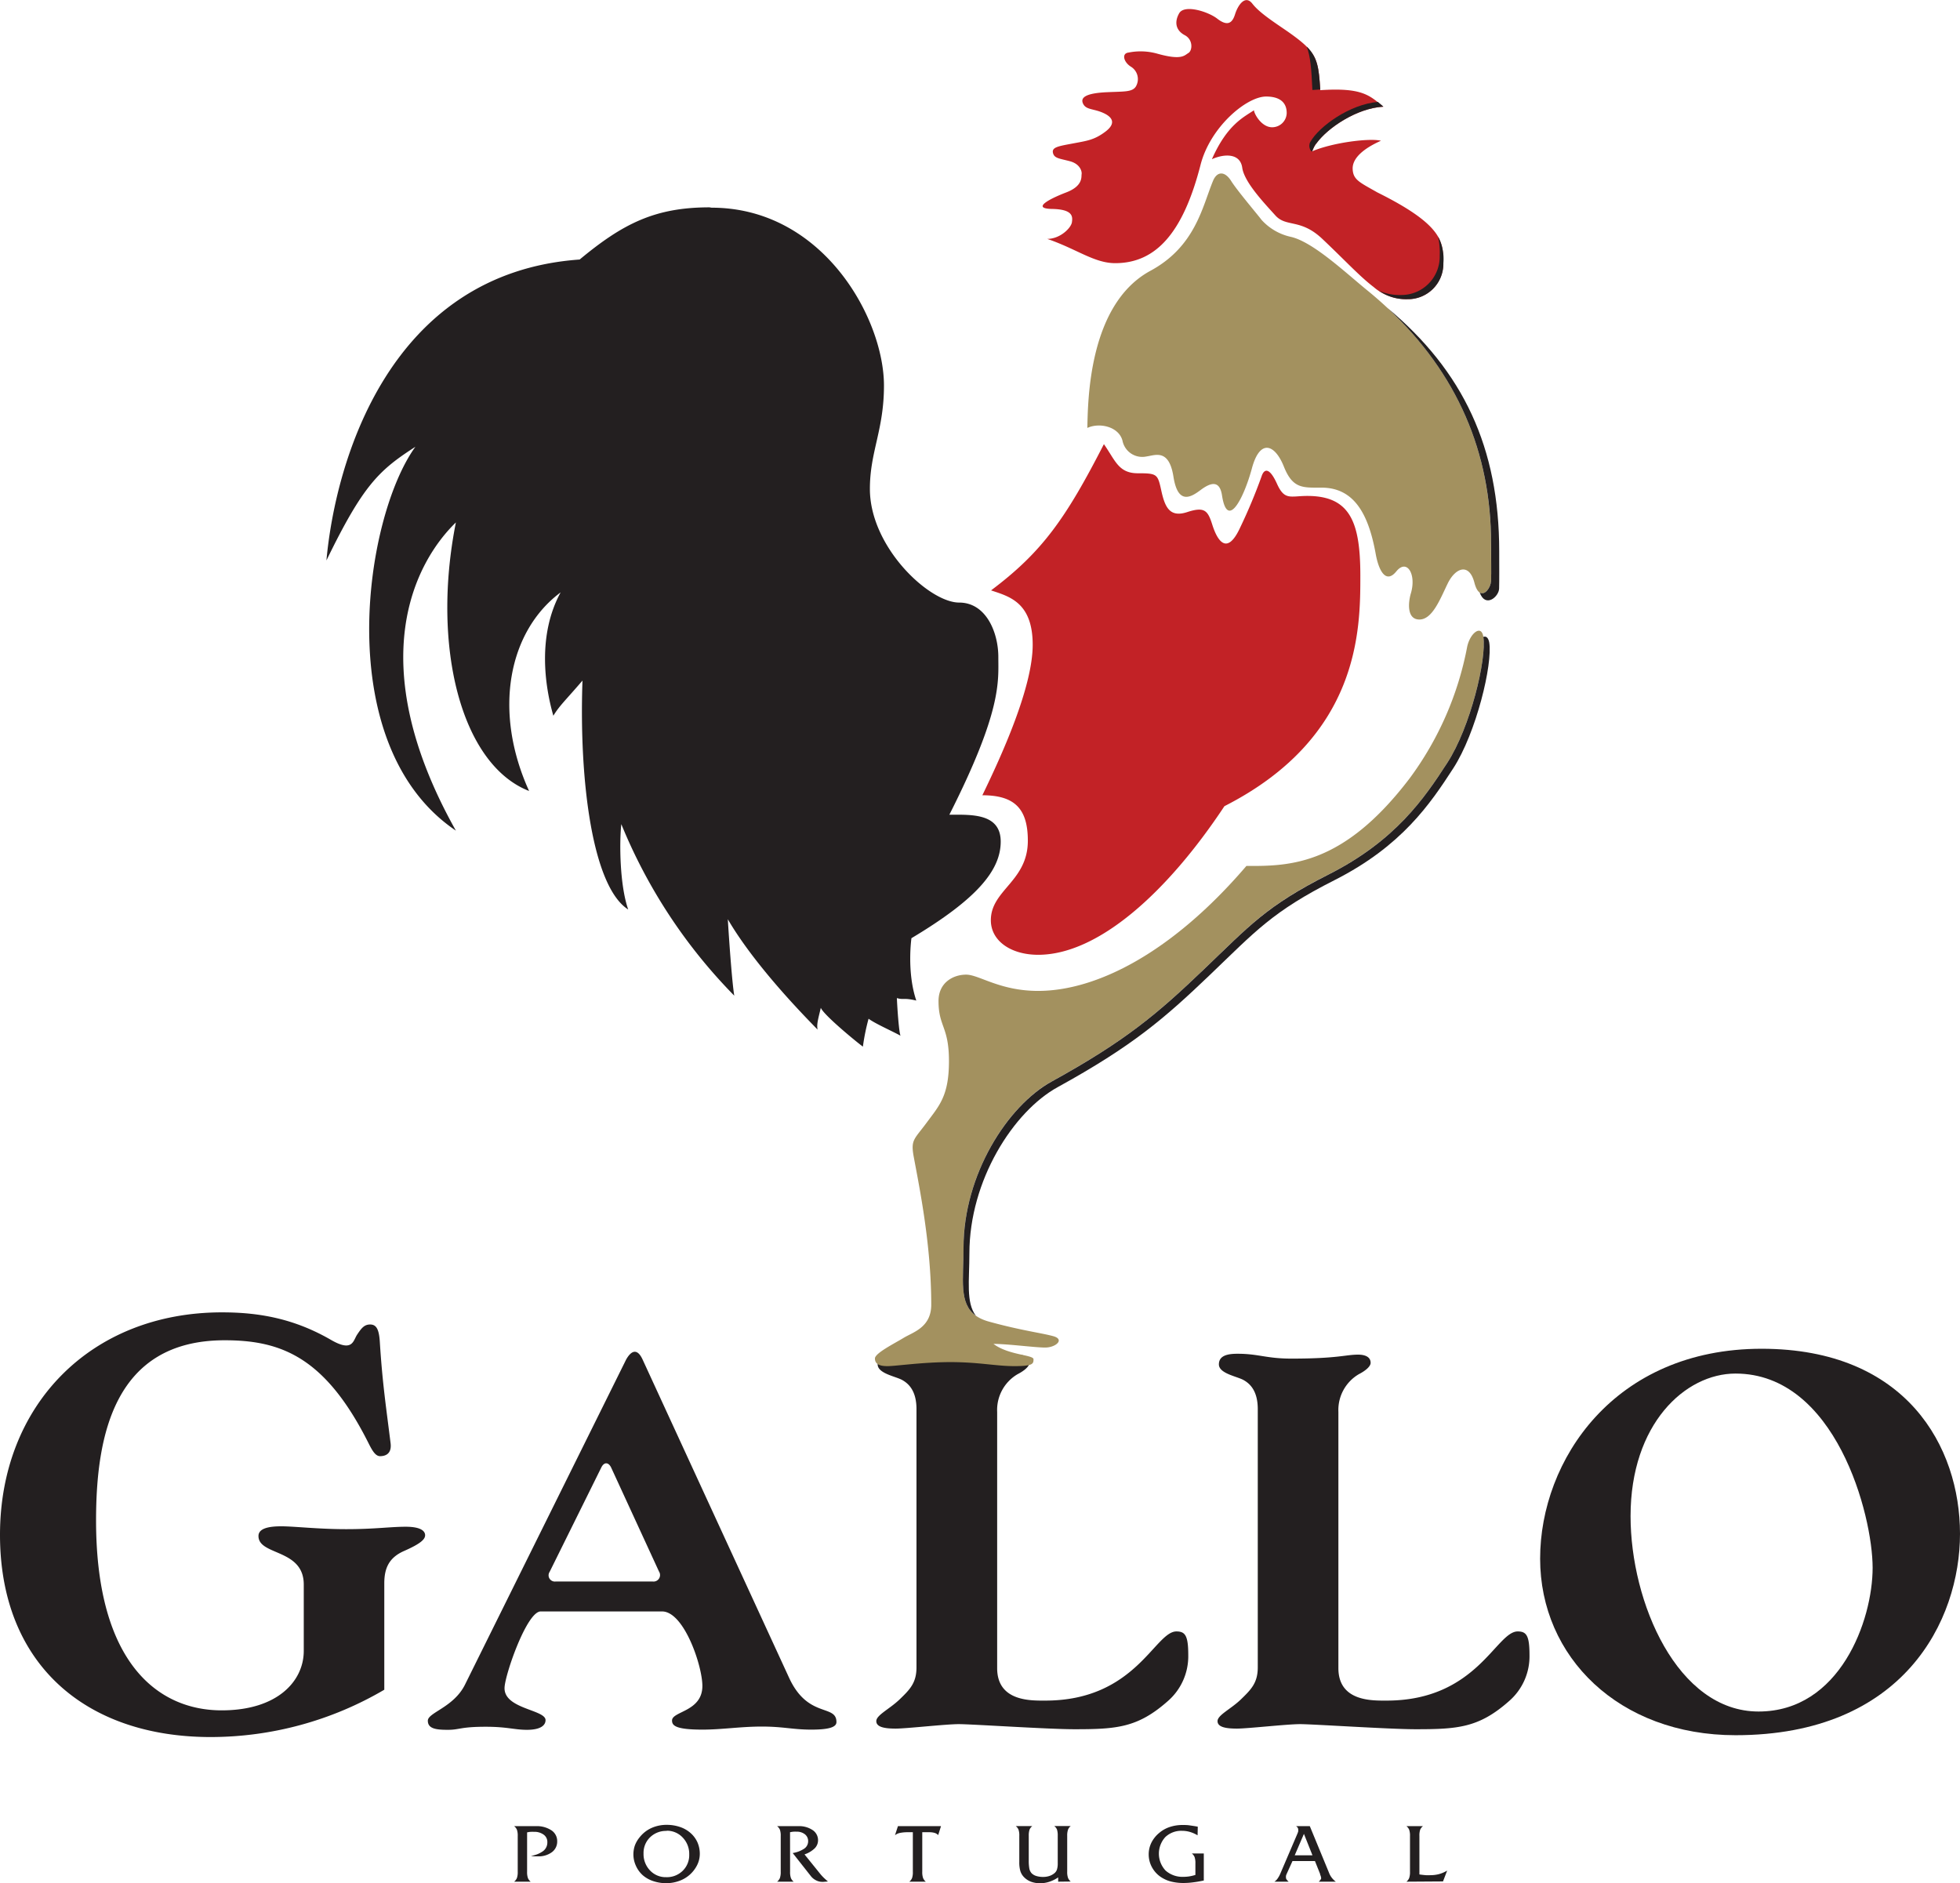
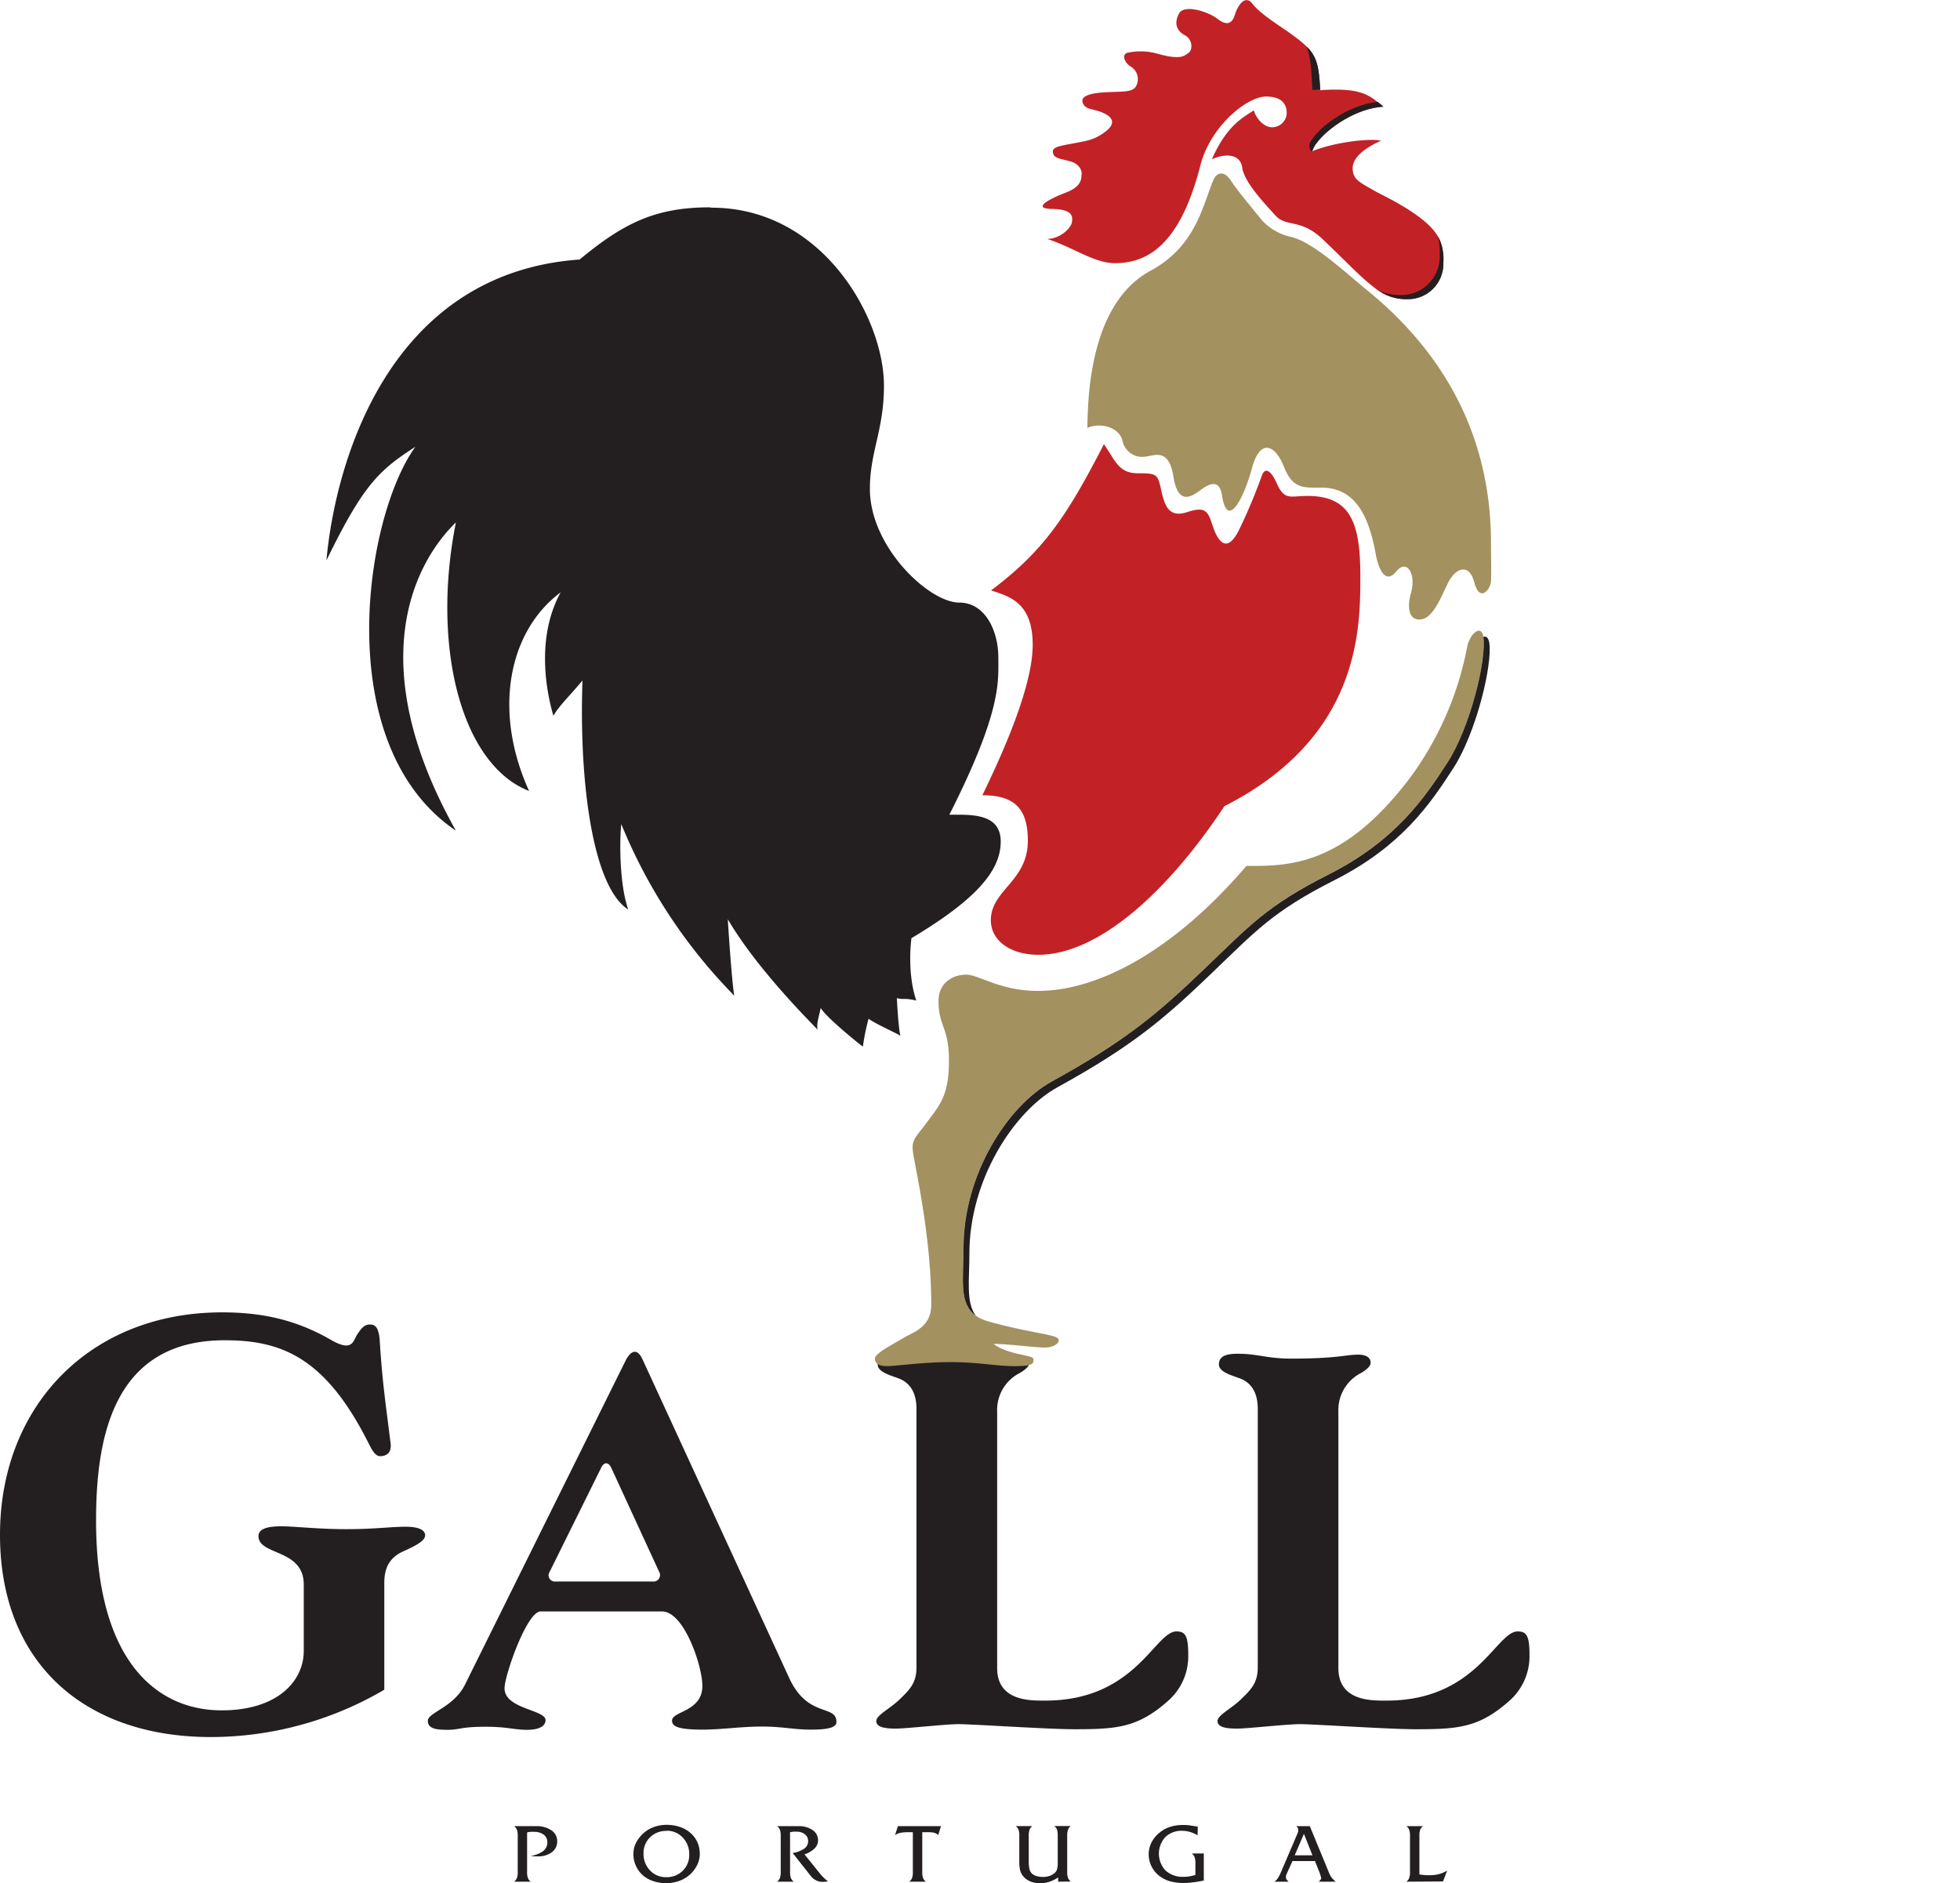
<svg xmlns="http://www.w3.org/2000/svg" id="bd525300-ac16-426a-b49f-bc325fefda5f" data-name="Layer 1" viewBox="0 0 403.79 388.01">
  <defs>
    <style>.b9d1b76b-8d5a-41a5-a918-d10483e7c732{fill:#231f20;}.b95b4785-12ad-483e-8bd9-9f7fbe77294c{fill:#c22226;}.fa274f43-a05f-4634-b6f5-e0dbebd94710{fill:#a3915f;}</style>
  </defs>
  <path class="b9d1b76b-8d5a-41a5-a918-d10483e7c732" d="M108.59,385.66a3.67,3.67,0,0,0,.17,1.28,1.84,1.84,0,0,0,.57.75h-3.41a1.93,1.93,0,0,0,.57-.75,3.67,3.67,0,0,0,.17-1.28v-7.4a3.63,3.63,0,0,0-.17-1.28,1.87,1.87,0,0,0-.57-.73h4.44a5.47,5.47,0,0,1,3.23.85,2.65,2.65,0,0,1,1.2,2.27,2.7,2.7,0,0,1-1.1,2.25,4.6,4.6,0,0,1-2.91.85l-.66,0a7.23,7.23,0,0,1-.74-.1,5.51,5.51,0,0,0,2.53-1,2.2,2.2,0,0,0,.85-1.77A1.84,1.84,0,0,0,112,378a3.19,3.19,0,0,0-2-.58,4.84,4.84,0,0,0-.63,0c-.24,0-.5.06-.78.11Z" />
  <path class="b9d1b76b-8d5a-41a5-a918-d10483e7c732" d="M137.27,388a8.39,8.39,0,0,1-2.67-.42,6.29,6.29,0,0,1-2.16-1.2A5.74,5.74,0,0,1,131,384.4a5.62,5.62,0,0,1-.51-2.35,5.7,5.7,0,0,1,.32-1.87,5.89,5.89,0,0,1,1-1.68,6.49,6.49,0,0,1,2.4-1.87,7.55,7.55,0,0,1,3.12-.65,8.4,8.4,0,0,1,2.7.42,6.29,6.29,0,0,1,2.16,1.2,5.62,5.62,0,0,1,1.48,1.95,5.89,5.89,0,0,1,.5,2.42,5.18,5.18,0,0,1-.57,2.34,6.57,6.57,0,0,1-3.72,3.24A7.83,7.83,0,0,1,137.27,388Zm.07-10.77a4.68,4.68,0,0,0-3.41,1.31,4.48,4.48,0,0,0-1.35,3.35,4.85,4.85,0,0,0,1.34,3.49,4.41,4.41,0,0,0,3.32,1.38,4.64,4.64,0,0,0,3.4-1.31,4.48,4.48,0,0,0,1.35-3.36,4.84,4.84,0,0,0-1.33-3.48A4.42,4.42,0,0,0,137.34,377.19Z" />
  <path class="b9d1b76b-8d5a-41a5-a918-d10483e7c732" d="M162.77,385.66a3.67,3.67,0,0,0,.17,1.28,1.84,1.84,0,0,0,.57.75H160.1a1.93,1.93,0,0,0,.57-.75,3.67,3.67,0,0,0,.17-1.28v-7.4a3.63,3.63,0,0,0-.17-1.28,1.87,1.87,0,0,0-.57-.73h4.3a5,5,0,0,1,3,.8,2.49,2.49,0,0,1,1.13,2.1,2.35,2.35,0,0,1-.68,1.66,5.6,5.6,0,0,1-2.11,1.26l3.23,4a8.88,8.88,0,0,0,.68.75c.27.26.58.54.92.83l-1,.08h-.15a2.81,2.81,0,0,1-1.32-.33,3.09,3.09,0,0,1-1.09-.91l-3.7-4.7a6,6,0,0,0,2.41-.93,1.84,1.84,0,0,0,.77-1.52,1.76,1.76,0,0,0-.66-1.41,2.62,2.62,0,0,0-1.72-.54,4.45,4.45,0,0,0-.58,0c-.22,0-.48.06-.77.11Z" />
  <path class="b9d1b76b-8d5a-41a5-a918-d10483e7c732" d="M190,385.66a3.67,3.67,0,0,0,.17,1.28,1.9,1.9,0,0,0,.56.75h-3.4a1.84,1.84,0,0,0,.57-.75,3.72,3.72,0,0,0,.16-1.28V377.5h-1a7.66,7.66,0,0,0-1.68.15,2.36,2.36,0,0,0-1,.47l.61-1.87h8.87l-.58,1.84a1.68,1.68,0,0,0-.73-.45,4,4,0,0,0-1.14-.14H190Z" />
  <path class="b9d1b76b-8d5a-41a5-a918-d10483e7c732" d="M218,387.69v-.88a7.39,7.39,0,0,1-1.83.9,6,6,0,0,1-1.87.3,5.29,5.29,0,0,1-1.94-.33,4,4,0,0,1-1.47-1,3.11,3.11,0,0,1-.69-1.21,6.48,6.48,0,0,1-.21-1.85v-5.37a3.68,3.68,0,0,0-.16-1.28,1.84,1.84,0,0,0-.56-.73h3.39a1.84,1.84,0,0,0-.56.73,3.94,3.94,0,0,0-.16,1.28v5a9.25,9.25,0,0,0,.12,1.75,2.09,2.09,0,0,0,.42.9,2.24,2.24,0,0,0,1,.61,4.54,4.54,0,0,0,1.42.2,4,4,0,0,0,1.27-.19,3.14,3.14,0,0,0,1-.53,1.66,1.66,0,0,0,.57-.78,4,4,0,0,0,.17-1.28v-5.7a4,4,0,0,0-.16-1.3,1.79,1.79,0,0,0-.56-.71h3.4a1.77,1.77,0,0,0-.56.75,3.7,3.7,0,0,0-.17,1.26v7.4a3.67,3.67,0,0,0,.17,1.28,1.9,1.9,0,0,0,.56.75Z" />
  <path class="b9d1b76b-8d5a-41a5-a918-d10483e7c732" d="M246.72,378.14a6.6,6.6,0,0,0-1.58-.7,5.73,5.73,0,0,0-1.6-.23,4.76,4.76,0,0,0-3.47,1.29,5.08,5.08,0,0,0,.06,6.9,5.24,5.24,0,0,0,3.73,1.29,7.7,7.7,0,0,0,1.14-.09,9.28,9.28,0,0,0,1.27-.3v-2.41a3.67,3.67,0,0,0-.17-1.28,1.84,1.84,0,0,0-.56-.73H248v5.57c-.81.17-1.55.3-2.24.38a14.86,14.86,0,0,1-1.92.13,10.37,10.37,0,0,1-2.33-.24,6.56,6.56,0,0,1-1.89-.71,5.69,5.69,0,0,1-2.18-2.09,5.53,5.53,0,0,1-.79-2.87,5.43,5.43,0,0,1,.56-2.41,6.22,6.22,0,0,1,1.61-2,6.4,6.4,0,0,1,2.18-1.22,8.21,8.21,0,0,1,2.67-.41c.43,0,.9,0,1.42.08s1.07.15,1.67.27Z" />
  <path class="b9d1b76b-8d5a-41a5-a918-d10483e7c732" d="M265.05,386.14a1.9,1.9,0,0,0-.12.36,2.33,2.33,0,0,0,0,.38.64.64,0,0,0,.13.36,2.73,2.73,0,0,0,.42.45h-2.93a2.46,2.46,0,0,0,.65-.64,5.42,5.42,0,0,0,.6-1.1l3.49-8.16a3.16,3.16,0,0,0,.16-.46,1.44,1.44,0,0,0,0-.39.65.65,0,0,0-.1-.36,1.28,1.28,0,0,0-.33-.33h2.82l3.95,9.58a4.08,4.08,0,0,0,1.41,1.86h-3.56l.05,0c.32-.32.49-.56.49-.7a2.12,2.12,0,0,0-.22-.78.83.83,0,0,0,0-.12l-1.06-2.65h-4.63Zm1.68-3.88h3.66l-1.76-4.42Z" />
  <path class="b9d1b76b-8d5a-41a5-a918-d10483e7c732" d="M289.75,387.69a1.9,1.9,0,0,0,.56-.75,3.67,3.67,0,0,0,.17-1.28v-7.4a3.63,3.63,0,0,0-.17-1.28,1.84,1.84,0,0,0-.56-.73h3.4a1.87,1.87,0,0,0-.57.73,3.68,3.68,0,0,0-.16,1.28v7.94q.72.1,1.29.15a9.64,9.64,0,0,0,1,0,6.89,6.89,0,0,0,1.78-.23,6.67,6.67,0,0,0,1.65-.72l-.86,2.24Z" />
  <path class="b9d1b76b-8d5a-41a5-a918-d10483e7c732" d="M266.06,279.92c-5.19,0-6.76-1-11.1-1-1.94,0-3.85.31-3.85,2.19s3.72,2.47,5.07,3.22,2.94,2.25,2.94,6v53.21c0,3.19-1.39,4.57-3.45,6.57s-4.84,3.25-4.84,4.5,1.75,1.54,4,1.54,10.3-.92,13-.92,18.38,1.05,23.79,1.05c8.71,0,13.05-.3,19.26-5.79A12.2,12.2,0,0,0,315.1,341c0-4-.62-4.87-2.43-4.87-4.46,0-8.42,14.25-27,14.25-2.88,0-9.94.25-9.94-6.69V290.89a8.55,8.55,0,0,1,4.19-7.75c1.54-.79,2.45-1.67,2.45-2.34,0-1.5-1.66-1.7-2.58-1.7C277.21,279.1,275.62,279.92,266.06,279.92Z" />
  <path class="b9d1b76b-8d5a-41a5-a918-d10483e7c732" d="M195.76,279.92c-5.2,0-6.76-1-11.11-1-1.94,0-3.84.31-3.84,2.19s3.72,2.47,5.06,3.22,2.94,2.25,2.94,6v53.21c0,3.19-1.38,4.57-3.45,6.57s-4.83,3.25-4.83,4.5,1.75,1.54,4,1.54,10.3-.92,13-.92,18.37,1.05,23.79,1.05c8.71,0,13.05-.3,19.26-5.79A12.23,12.23,0,0,0,244.8,341c0-4-.62-4.87-2.44-4.87-4.45,0-8.41,14.25-27,14.25-2.87,0-9.93.25-9.93-6.69V290.89a8.53,8.53,0,0,1,4.19-7.75c1.54-.79,2.45-1.67,2.45-2.34,0-1.5-1.66-1.7-2.58-1.7C206.91,279.1,205.32,279.92,195.76,279.92Z" />
-   <path class="b9d1b76b-8d5a-41a5-a918-d10483e7c732" d="M362.92,277.89c29.87,0,40.87,20.25,40.87,38.12s-11.62,41.5-46.25,41.5c-24,0-40.25-16.12-40.25-36.37S332.54,277.89,362.92,277.89ZM357.54,283c-10.37,0-21.62,10.38-21.62,29.38,0,17.75,9.62,40.25,26.37,40.25s23.5-18.75,23.5-29.63S378.17,283,357.54,283Z" />
  <path class="b9d1b76b-8d5a-41a5-a918-d10483e7c732" d="M19.79,313.26c0-17.5,3.75-37.12,26.5-37.12,11.63,0,20.76,3.46,29.68,21.3.75,1.5,1.41,2.58,2.33,2.58s2.45-.34,2.17-2.66c-.92-7.42-1.69-12.37-2.22-20.89-.17-2.67-.75-3.58-2-3.58s-1.83.83-2.67,2.08-.89,3.7-5.41,1.08c-7.5-4.33-14.67-5.66-22.42-5.66C18.58,270.39,0,289.64,0,316.22s17.58,41.67,43.42,41.67a70.76,70.76,0,0,0,35.75-9.75V326.22c0-3.08.94-5.29,4.08-6.67,3.42-1.5,4.33-2.41,4.33-3.24s-.83-1.75-4-1.75-6.41.5-12.25.5-10.66-.59-13.41-.59-4.67.5-4.67,2c0,4.08,9.33,2.58,9.33,10v13.67c0,6.16-5.33,12.25-16.91,12.25C32.5,352.39,19.79,342.55,19.79,313.26Z" />
  <path class="b9d1b76b-8d5a-41a5-a918-d10483e7c732" d="M114.5,325.84a1.29,1.29,0,0,1-1.26-2l10.65-21.51c.56-1.12,1.44-1.11,2,0l9.87,21.45a1.34,1.34,0,0,1-1.32,2.06ZM129,280.1l-33.21,67c-2.33,4.68-7.65,5.74-7.65,7.42s1.74,1.88,4.15,1.88,2.53-.63,7.78-.63c4.44,0,5.88.63,8.5.63s3.82-.82,3.82-2c0-2.19-8.75-2.29-8.44-6.79.2-2.93,4.62-15.6,7.44-15.6h25c4.54,0,8.31,11.22,8.31,15.35,0,5.31-6.25,5.19-6.25,7.12,0,1,.62,1.88,6.25,1.88,4.06,0,7.81-.63,12.25-.63s6.37.63,10.19.63,5.18-.56,5.18-1.56c0-3.75-5.88-.68-9.76-9.13l-30.18-65.57C131.19,277.53,129.91,278.49,129,280.1Z" />
  <path class="b9d1b76b-8d5a-41a5-a918-d10483e7c732" d="M146.59,42.79c22.92,0,35.52,22.8,35.52,36.65,0,9.2-2.9,13.6-2.9,21.29,0,12,12.22,23.42,18.39,23.42,5.57,0,8.07,6.18,8.07,11.21s.79,11-10.09,32.5c4.41,0,10.58-.38,10.58,5.54s-4.91,11.84-18.39,19.9c0,0-1,6.93,1,12.85-2.64-.63-2.61-.1-4-.51.08,2,.42,7,.75,7.75-1.83-1-5.25-2.5-6.58-3.5a43.7,43.7,0,0,0-1.17,5.75c-1.17-.84-8.08-6.5-8.67-8-.5,2.16-.91,3.41-.66,4.5-1.42-1.5-12.59-12.59-18.5-22.75.33,5.41.91,13.25,1.33,15.75A109.23,109.23,0,0,1,128,169.8c-.42,3.84-.33,12.59,1.42,17.59-7.34-4.67-10.15-26.34-9.42-47.17-3.42,4-4.75,5.17-6,7.25-1.75-6.08-3.33-16.58,1.5-25.42-10.75,8-14,24.42-6.5,40.92-14-5.46-20.17-29.75-15.08-55.33-8.38,8.12-19.5,28.75,0,63.5C68,153.64,75,106.64,85.58,92.05c-7.5,4.84-10.75,7.84-18.33,23.42,1.83-20.17,12.79-59.21,52.17-62,8.87-7.37,15.5-10.75,26.75-10.75" />
  <path class="b95b4785-12ad-483e-8bd9-9f7fbe77294c" d="M204.17,121.64c10.5-7.88,15.37-14.75,23.25-30.13,2.37,3.38,3,6,7,6s4.08.17,4.83,3.59,1.75,5.58,5.33,4.41,4.25-.33,5.17,2.59,2.91,6.75,5.75.58a110.86,110.86,0,0,0,4.42-10.58c.5-1.5,1.58-1.92,3.16,1.58s2.75,2.5,6.25,2.5c8.84,0,10.92,5.42,10.92,16.42s0,33.25-28,47.5c-11.75,17.75-26,30.62-38.37,30.62-5.63,0-9.75-2.87-9.75-7.12,0-6.25,7.62-8,7.62-16.38,0-6.5-2.62-9.37-9.37-9.37,4-8.25,10.37-22.25,10.37-31S207.92,122.89,204.17,121.64Z" />
  <path class="b95b4785-12ad-483e-8bd9-9f7fbe77294c" d="M229.75,54.22c8.42,0,14-6.3,17.58-20.25,2-7.83,9.5-14.08,13.5-14.08s4.25,2.41,4.25,3.41a3,3,0,0,1-3,2.92c-2.16,0-3.66-2.67-3.75-3.5-2.08,1.42-5.5,2.92-8.66,10.08,2.58-1.16,5.83-1.25,6.25,1.75s4.58,7.34,6.83,9.84,5.17.58,9.67,4.83S280.17,57,283,59.14a10.15,10.15,0,0,0,6.92,2.5,7.28,7.28,0,0,0,7.41-7.42c0-4.25.17-7.75-13.58-14.58-3.67-2.09-5-2.59-5.08-4.84S281,30.55,284.5,29c-2.25-.58-9.83.33-14.17,2.17C271.42,27.8,278.67,22.3,285,22c-2.83-2.33-4.33-4-13-3.42-.42-6.66-.75-7.91-6.83-12.16-2.92-2-5.75-3.84-7.17-5.67S255.08.89,254.42,3s-1.84,2.25-3.67.83-6.75-3-7.83-1.08-.59,3.58,1.16,4.5,1.59,3.17.75,3.67-1.36,1.54-6.33.16a12.68,12.68,0,0,0-6-.25c-1.5.17-1,2,.5,2.92a3,3,0,0,1,1,4.08c-.75,1.17-2.42,1-6,1.17s-5.5.83-4.92,2.25,2.09,1.08,4.17,2,2.67,2.25.42,3.92S224,29,221.08,29.55s-4.41.75-4.16,1.92,1.33,1.17,3.5,1.75,2.5,2.17,2.41,2.67.34,2.41-3.16,3.75-7.25,3.33-2.92,3.41,4.25,1.59,4.08,2.75-2.41,3.42-5.08,3.42C221.83,51.3,225.42,54.22,229.75,54.22Z" />
  <path class="fa274f43-a05f-4634-b6f5-e0dbebd94710" d="M186.17,275.64c-1.92,1.17-5.92,3.16-5.92,4.25s.83,1.58,2.58,1.58,7.17-.83,13-.83,9.34.83,13.17.83,3.92-.5,3.92-1.42-5.17-.83-8.25-3.16c3,0,8.5.75,10.66.75s4.09-1.67,1.67-2.34-6.58-1.16-13.25-3-5.25-7.33-5.25-15.25c0-15.08,9.08-29.24,18.17-34.24,15.41-8.49,21.91-14.09,31.33-23.09s12.85-13.07,25.75-19.58c13.8-7,19.67-15.67,24.42-23s8.16-21.5,7.41-26c-.42-2.52-2.75-.67-3.33,2.17a66.26,66.26,0,0,1-11.8,27c-13.66,18-24.7,18.16-33.67,18.1-15.33,17.92-30.91,25.75-42.91,25.75-7.92,0-12.16-3.35-14.83-3.35s-5.69,1.63-5.69,5.44c0,5.34,2.15,5.21,2.15,12.38s-2,9.16-4.58,12.66-3.34,3.5-2.67,7.09c1.23,6.59,3.6,18.25,3.6,30.43C191.85,273.51,188.08,274.47,186.17,275.64ZM231.25,90.8a4.15,4.15,0,0,0,4.92,3.25c1.83-.25,4.66-1.66,5.58,4.17s3.58,4.25,5.58,2.75,3.92-2.17,4.42,1.08c1.11,7.25,4.5.59,6.17-5.58s4.75-4.92,6.58-.33,3.92,4.33,7.75,4.33c6.66,0,9.67,5.33,11.17,13.67.61,3.4,2.08,6.25,4.25,3.58s4.16.58,3,4.5c-.54,1.8-.92,5.42,1.75,5.42s4.25-4.17,5.83-7.42,4.42-4.33,5.5-.17,3.33,1.42,3.42-.33,0-5,0-7.83c0-20.28-8.22-38-25.53-52.1-4.56-3.72-11.2-10-15.75-11a11.41,11.41,0,0,1-6-3.5c-.63-.87-5-6-6.25-8s-2.88-2.12-3.75,0c-2.19,5.31-3.63,13.5-12.88,18.5-12.75,6.9-12.87,26.75-13,32.38C226.5,87,230.5,87.89,231.25,90.8Z" />
-   <path class="b9d1b76b-8d5a-41a5-a918-d10483e7c732" d="M308.86,113.6c0-21.4-7.43-37.12-23-50.13,14.43,13.47,21.32,29.86,21.32,48.42,0,2.83.08,6.08,0,7.83-.06,1.27-1.27,3.07-2.34,2.35,1.17,3.27,3.95.88,4-.8S308.86,116.46,308.86,113.6Z" />
  <path class="b9d1b76b-8d5a-41a5-a918-d10483e7c732" d="M296.27,48.76a15.37,15.37,0,0,1,.33,3.94,7.9,7.9,0,0,1-8,8.08,10.34,10.34,0,0,1-4.5-.88,9.64,9.64,0,0,0,5.85,1.74,7.28,7.28,0,0,0,7.41-7.42A9.91,9.91,0,0,0,296.27,48.76Z" />
  <path class="b9d1b76b-8d5a-41a5-a918-d10483e7c732" d="M270.33,31.14c.13-.33.62-1.49.85-1.57,2.33-3.25,8.4-7.31,13.82-7.6L283.87,21c-5.72.46-12.11,5-13.94,8.27C269.37,30.32,270.2,31.46,270.33,31.14Z" />
  <path class="b9d1b76b-8d5a-41a5-a918-d10483e7c732" d="M270.37,18.54c.58-.05,1.11-.09,1.62-.11-.29-4.59-.57-6.59-2.78-8.83C270,11.76,270.18,14.34,270.37,18.54Z" />
  <path class="b9d1b76b-8d5a-41a5-a918-d10483e7c732" d="M299.38,158.32c-4.75,7.33-10.61,16-24.41,23-12.9,6.52-16.34,10.58-25.75,19.58S233.3,215.51,217.88,224c-9.08,5-18.17,19.16-18.17,34.25,0,5.67-.73,10.09,1.32,12.82-3.53-2.53-2.53-7.42-2.53-14,0-15.08,9.08-29.24,18.17-34.24,15.41-8.49,21.91-14.09,31.33-23.09s12.85-13.07,25.75-19.58c13.8-7,19.67-15.67,24.42-23s8.13-21.38,7.42-25.94c.55-.19,1,.1,1.21,1.12C307.55,136.82,304.13,151,299.38,158.32Z" />
</svg>